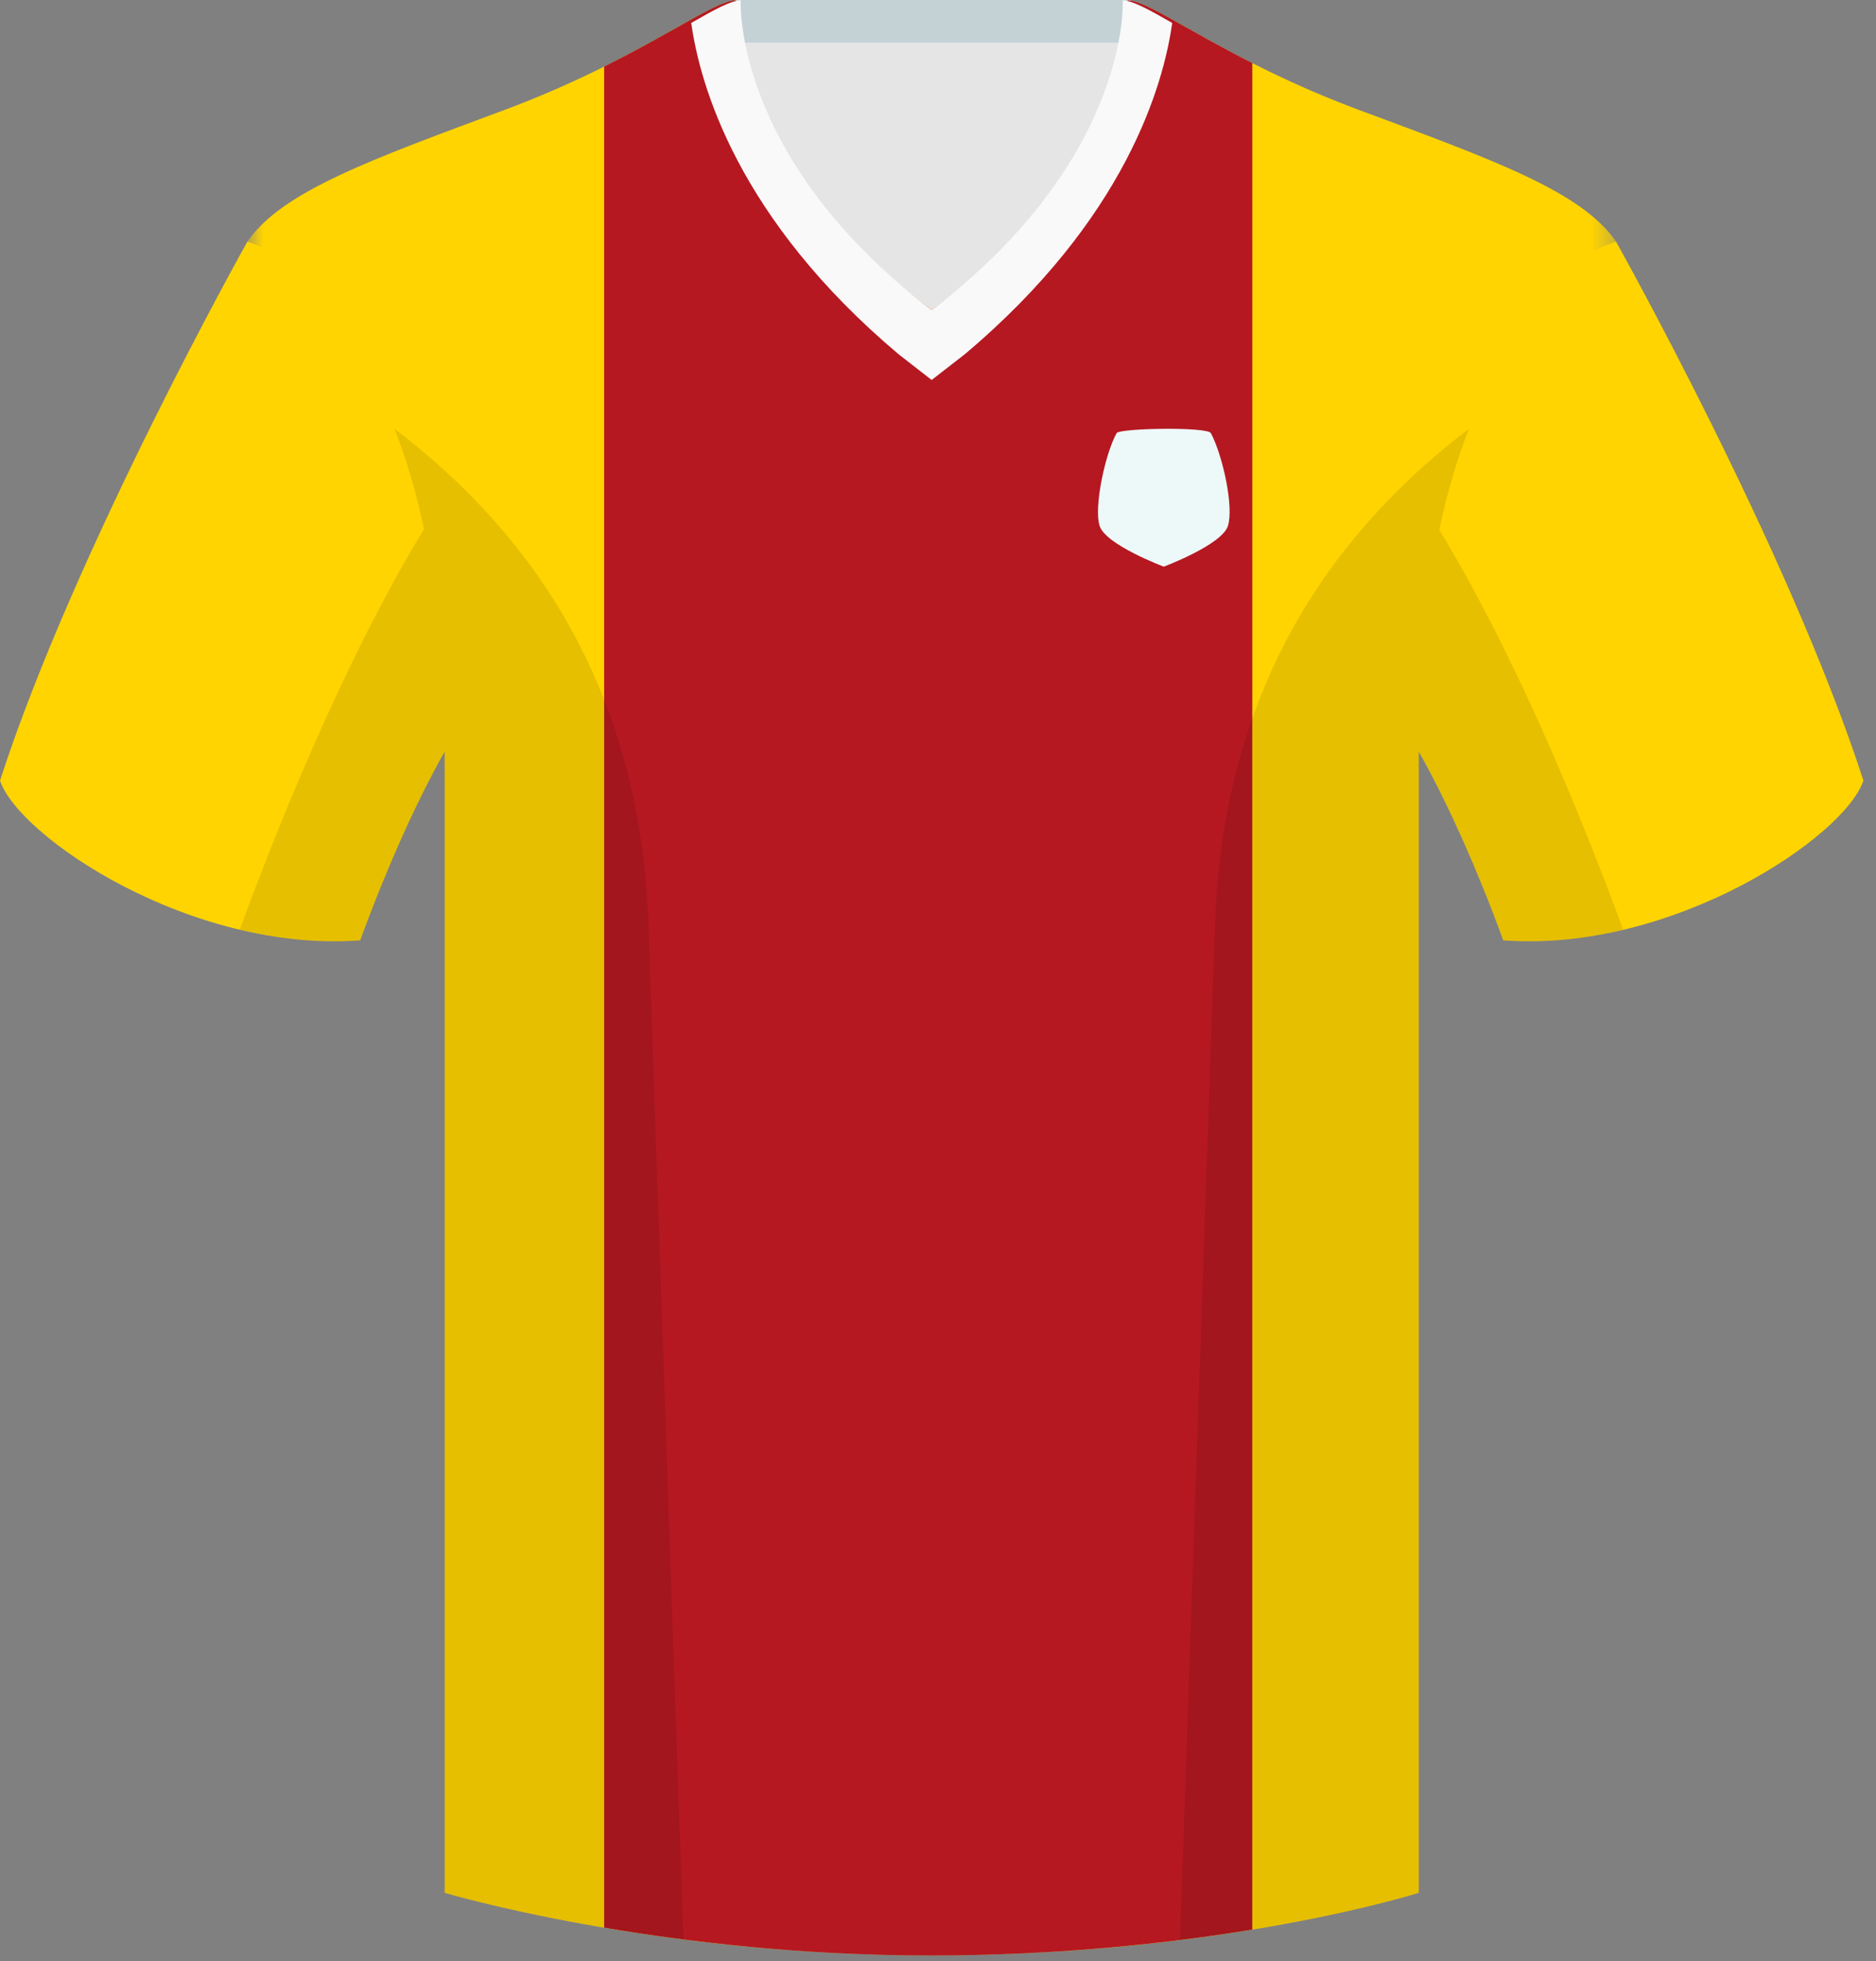
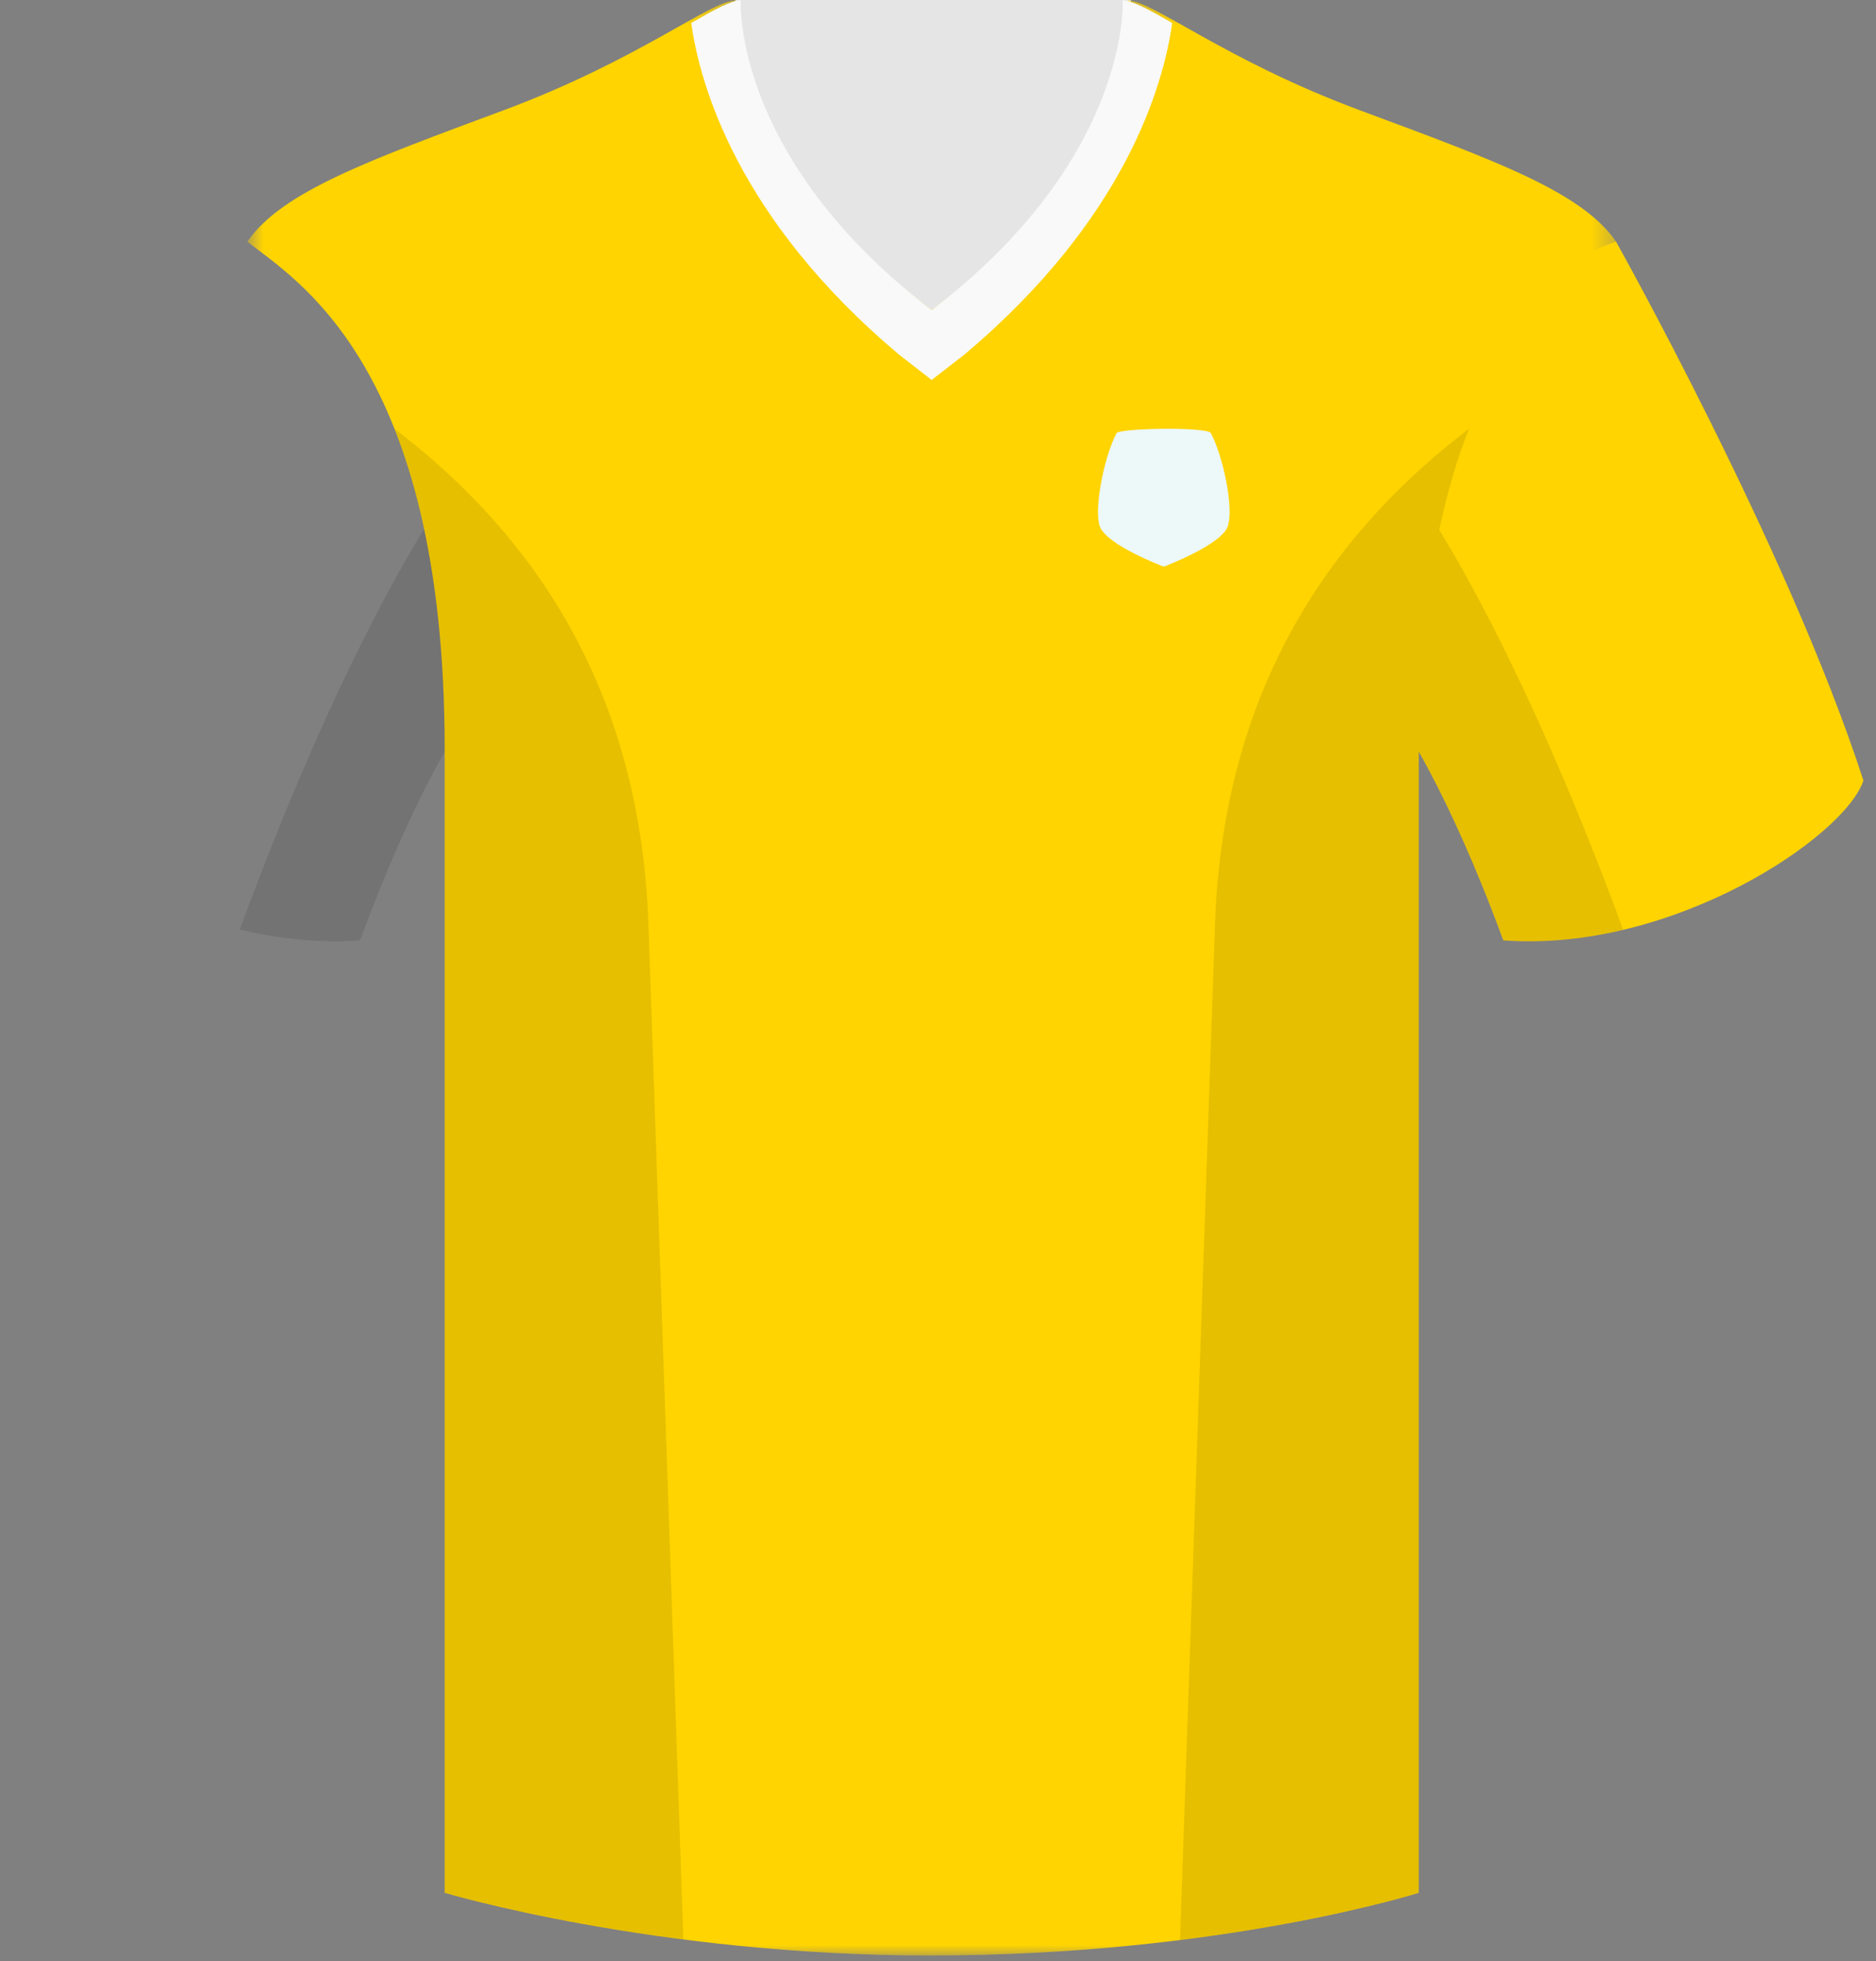
<svg xmlns="http://www.w3.org/2000/svg" xmlns:xlink="http://www.w3.org/1999/xlink" width="89px" height="93px" viewBox="0 0 89 93" version="1.1">
  <rect x="0" y="0" width="89" height="93" fill="#808080" stroke="none" />
  <title>dosr</title>
  <desc>Created with Sketch.</desc>
  <defs>
    <polygon id="path-1" points="65.669 93 0.736 93 0.736 0.293 65.669 0.293" />
  </defs>
  <g id="Page-1" stroke="none" stroke-width="1" fill="none" fill-rule="evenodd">
    <g id="dosr" transform="translate(0, -1)">
      <polygon id="Fill-1" fill="#E5E5E5" points="34.88 19.251 53.65 19.251 53.65 1 34.88 1" />
-       <polygon id="Fill-2" fill="#C4D2D6" points="34.879 3.021 53.65 3.021 53.65 1 34.879 1" />
      <g id="Group-20" transform="translate(0, 0.726)">
-         <path d="M11.736,11.732 C11.736,11.732 3.565,26.293 0.001,37.287 C0.89,39.961 9.062,45.459 17.086,44.864 C19.758,37.585 21.988,34.463 21.988,34.463 C21.988,34.463 22.583,15.447 11.736,11.732" id="Fill-3" fill="#FFD400" />
        <path d="M76.667,11.732 C76.667,11.732 84.838,26.293 88.403,37.287 C87.513,39.961 79.341,45.459 71.318,44.864 C68.645,37.585 66.415,34.463 66.415,34.463 C66.415,34.463 65.821,15.447 76.667,11.732" id="Fill-5" fill="#FFD400" />
        <g id="Group-9" transform="translate(11, 0)">
          <mask id="mask-2" fill="white">
            <use xlink:href="#path-1" />
          </mask>
          <g id="Clip-8" />
          <path d="M53.484,5.492 C47.096,3.115 43.679,0.293 42.49,0.293 C42.49,0.293 42.917,7.751 33.202,14.977 C23.488,7.751 23.915,0.293 23.915,0.293 C22.725,0.293 19.307,3.115 12.921,5.492 C6.531,7.869 2.372,9.355 0.736,11.732 C2.963,13.515 10.096,17.526 10.096,35.802 L10.096,90.029 C10.096,90.029 20.049,93.001 33.126,93.001 C46.942,93.001 56.307,90.029 56.307,90.029 L56.307,35.802 C56.307,17.526 63.439,13.515 65.669,11.732 C64.033,9.355 59.874,7.869 53.484,5.492" id="Fill-7" fill="#FFD400" mask="url(#mask-2)" />
        </g>
-         <path d="M28.662,3.43 L28.662,91.68 C32.672,92.36 38.008,92.992 44.009,92.998 C44.058,92.998 44.109,92.999 44.161,92.999 C50.253,92.996 55.474,92.417 59.41,91.772 L59.41,3.265 C56.205,1.645 54.313,0.291 53.49,0.291 C53.49,0.291 53.916,7.749 44.202,14.978 C34.488,7.749 34.914,0.291 34.914,0.291 C34.063,0.291 32.064,1.739 28.662,3.43" id="Fill-10" fill="#B51821" />
        <path d="M42.637,17.077 L44.199,18.292 L45.764,17.077 C53.403,10.652 55.2,4.306 55.611,1.361 C54.483,0.714 53.708,0.293 53.263,0.293 C53.263,0.293 53.678,7.751 44.199,14.977 C34.725,7.751 35.14,0.293 35.14,0.293 C34.696,0.293 33.921,0.714 32.793,1.361 C33.203,4.306 34.999,10.651 42.637,17.077" id="Fill-12" fill="#F9F9F9" />
        <path d="M68.279,25.4 C68.669,23.566 69.148,21.975 69.689,20.606 C63.874,25.037 58.053,32.143 57.642,44.094 C57.131,58.956 56.359,81.315 55.982,92.263 C63.019,91.383 67.307,90.028 67.307,90.028 L67.307,35.916 C68.2,37.487 69.675,40.385 71.319,44.863 C73.24,45.005 75.168,44.793 77.004,44.358 C73.133,33.834 69.758,27.8 68.279,25.4" id="Fill-14" fill="#000000" opacity="0.1" />
        <path d="M18.714,20.606 C19.252,21.966 19.731,23.546 20.117,25.367 C18.658,27.731 15.269,33.761 11.375,44.352 C13.219,44.792 15.154,45.006 17.084,44.864 C18.731,40.385 20.203,37.488 21.096,35.916 L21.096,90.029 C21.096,90.029 25.562,91.355 32.42,92.236 C32.042,81.278 31.274,58.941 30.761,44.094 C30.349,32.143 24.529,25.037 18.714,20.606" id="Fill-16" fill="#000000" opacity="0.1" />
        <path d="M57.445,20.812 C57.282,20.503 53.107,20.575 52.974,20.812 C52.439,21.767 51.879,24.325 52.17,25.217 C52.46,26.113 55.211,27.144 55.211,27.144 C55.211,27.144 57.962,26.113 58.253,25.217 C58.543,24.325 58.014,21.882 57.445,20.812" id="Fill-18" fill="#EDF8F9" />
      </g>
    </g>
  </g>
</svg>